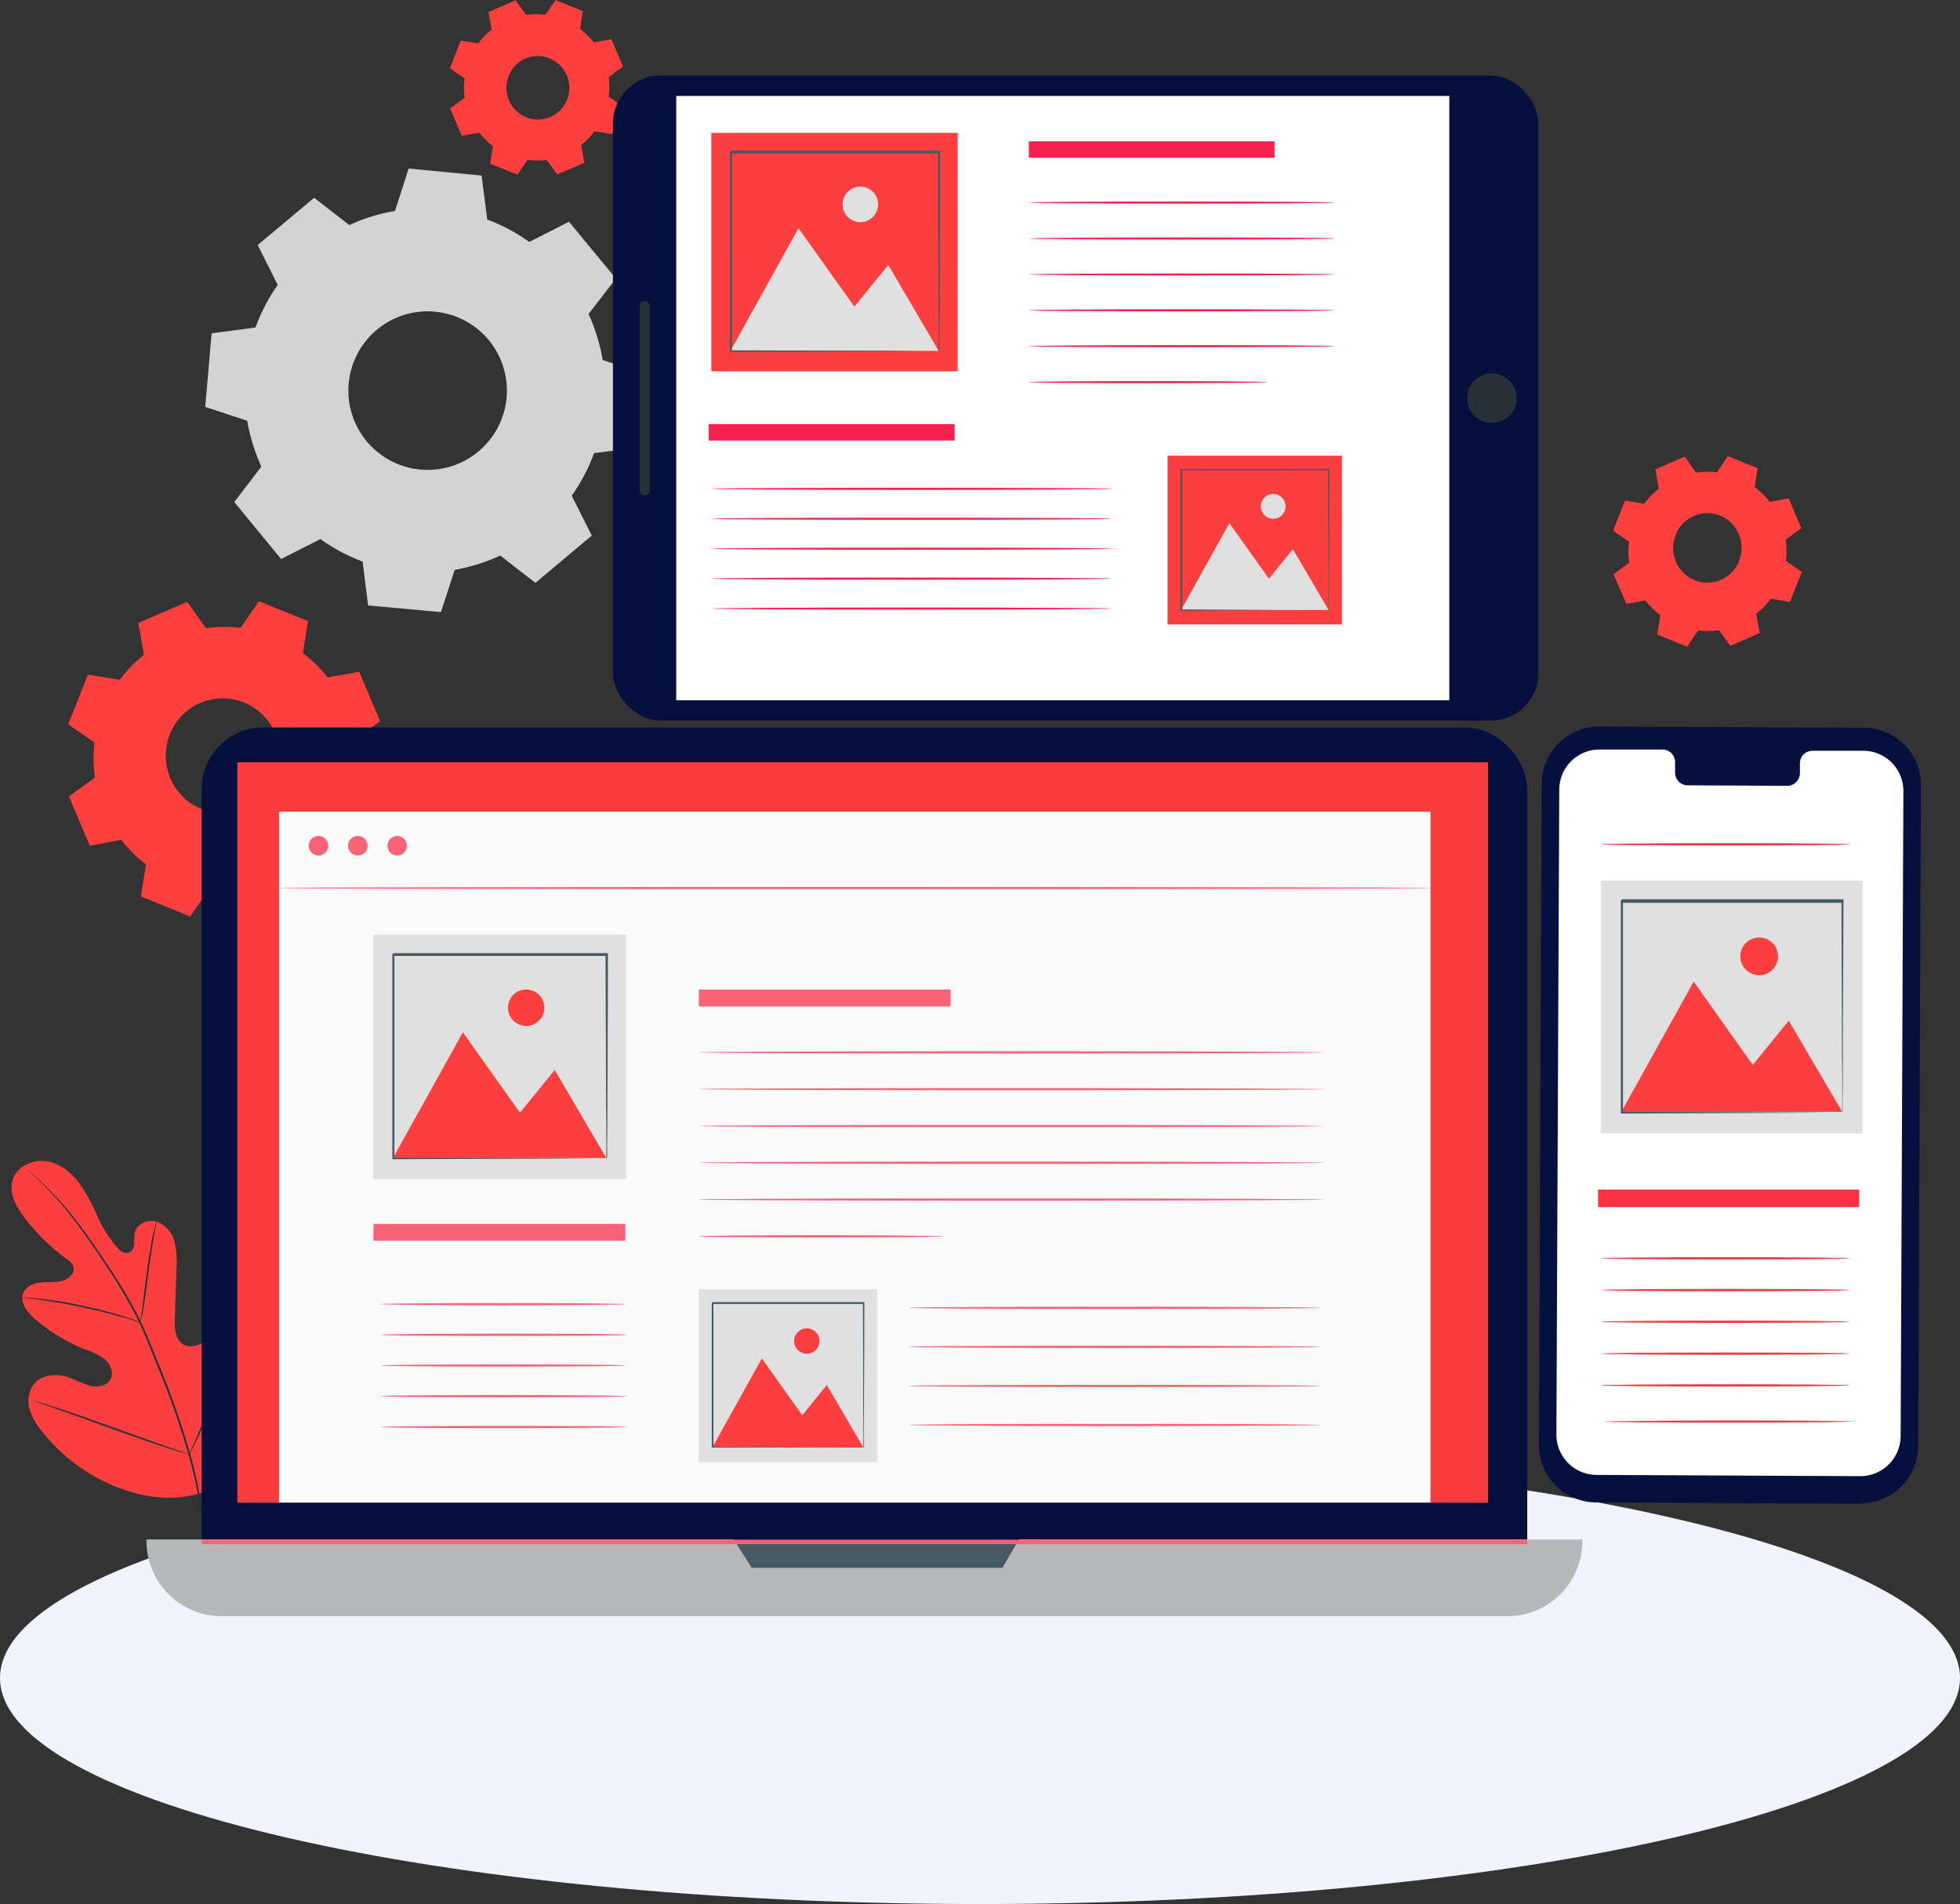
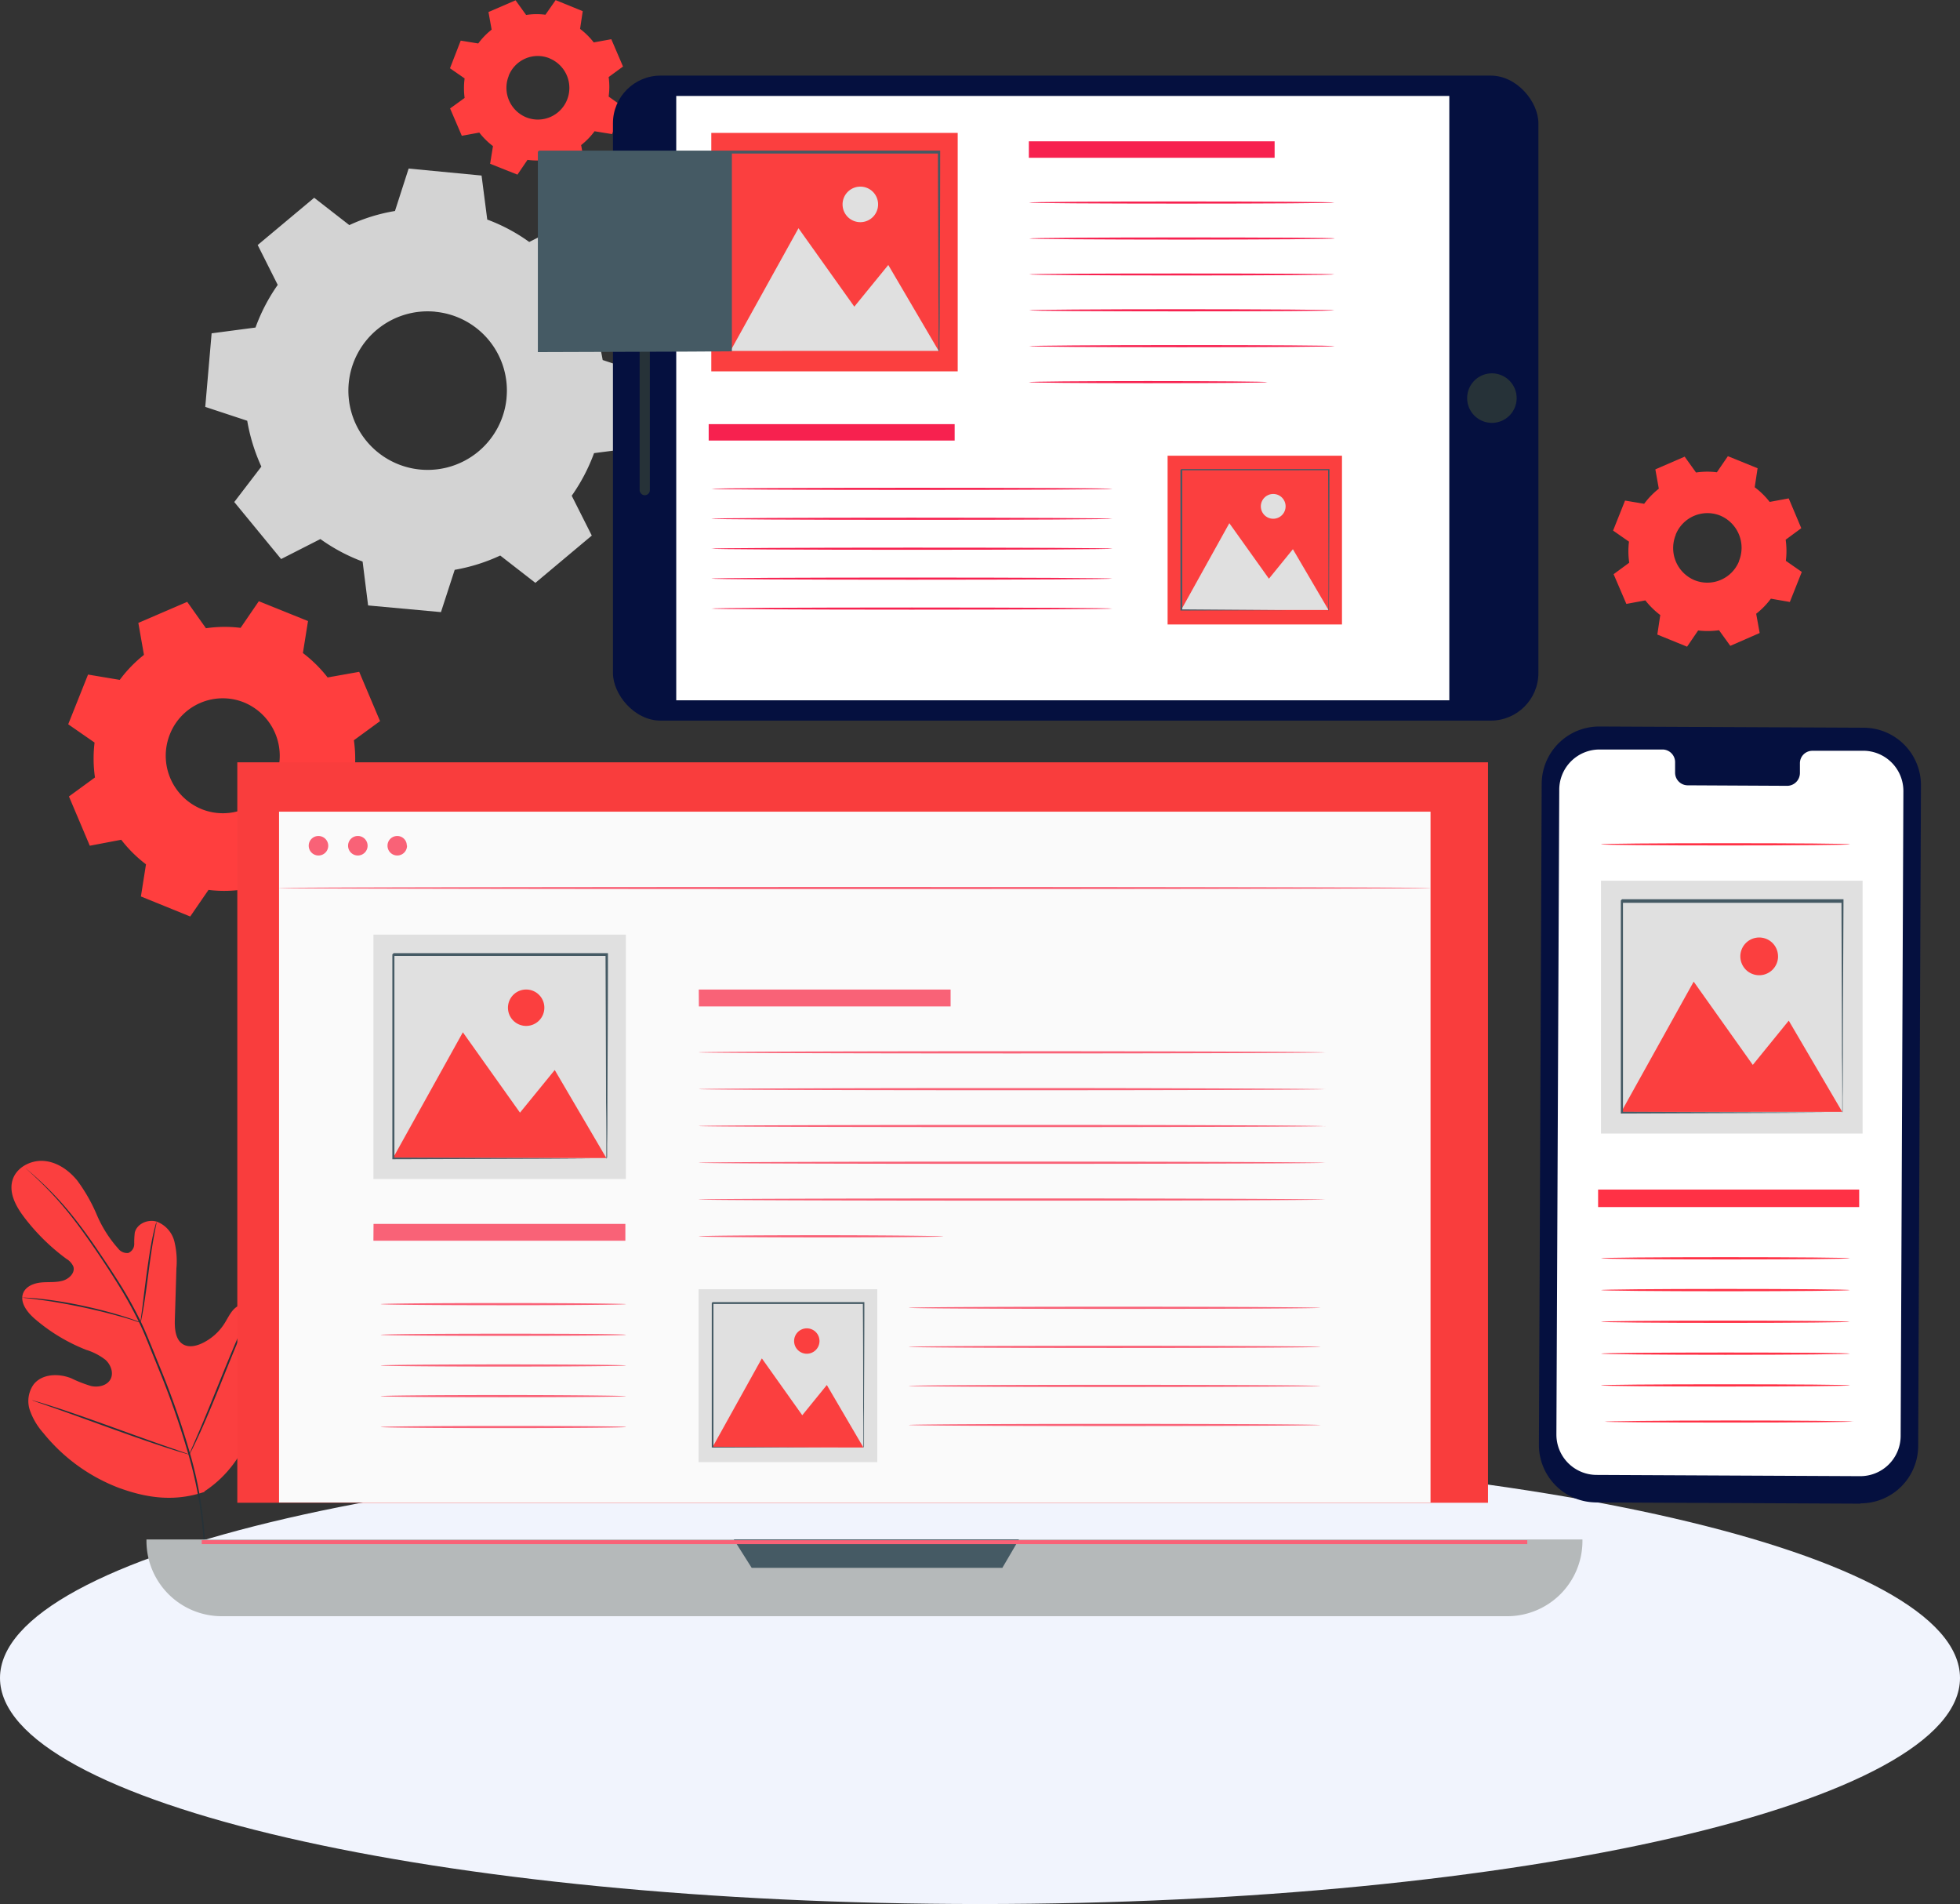
<svg xmlns="http://www.w3.org/2000/svg" id="Capa_1" data-name="Capa 1" viewBox="0 0 502 487.55">
  <rect x="0" y="0" width="502" height="487.55" fill="#333333" stroke="none" />
  <defs>
    <style>.cls-1{fill:#ff3e3e;}.cls-1,.cls-2{fill-rule:evenodd;}.cls-2{fill:#d3d3d3;}.cls-3{fill:#05103f;}.cls-4{fill:#fff;}.cls-5{fill:#263238;}.cls-6{fill:#f7214f;}.cls-7{fill:#fb3f3f;}.cls-8{fill:#e0e0e0;}.cls-9{fill:#455a64;}.cls-10{fill:#f1f4fd;}.cls-11{fill:#b5b9ba;}.cls-12{fill:#f93d3d;}.cls-13{fill:#fafafa;}.cls-14{fill:#f96277;}.cls-15{fill:#ff3145;}</style>
  </defs>
  <g id="freepik--background-complete--inject-6">
    <path class="cls-1" d="M77.57,174.18a34.17,34.17,0,0,1,6.34,6.26L92,179l5.34,12.62-6.7,4.9a34.31,34.31,0,0,1,.09,8.94l6.76,4.71L92.4,222.84l-8.08-1.39a33.22,33.22,0,0,1-6.2,6.39L79.59,236l-12.51,5.45-4.82-6.72a32.86,32.86,0,0,1-8.86.11l-4.68,6.81-12.63-5.13,1.3-8.23A33.56,33.56,0,0,1,31.05,222L23,223.53l-5.34-12.62,6.66-4.86a34.31,34.31,0,0,1-.1-8.94l-6.75-4.68,5.08-12.73,8.12,1.36a33.87,33.87,0,0,1,6.2-6.4l-1.44-8.19,12.52-5.39,4.8,6.76a33.35,33.35,0,0,1,8.87-.1l4.67-6.82L78.89,166l-1.31,8.18ZM62.51,186.84a14.56,14.56,0,0,0-18.94,8l-.06.15a14.77,14.77,0,0,0,8.09,19.15,14.57,14.57,0,0,0,19-8.06l0-.11h0A14.78,14.78,0,0,0,62.51,186.84Zm386.92-55.1a20,20,0,0,1,3.82,3.75l4.88-.9,3.22,7.63-4,2.95a20.85,20.85,0,0,1,.05,5.41l4.08,2.84-3.06,7.69-4.86-.84a20.22,20.22,0,0,1-3.76,3.86l.89,4.93-7.52,3.29-2.89-4a20.84,20.84,0,0,1-5.35.06l-2.83,4.15-7.62-3.1.75-5a20.87,20.87,0,0,1-3.82-3.75l-4.86.9L413.28,154l4-2.94a20.27,20.27,0,0,1-.06-5.39l-4.07-2.84,3.06-7.68,4.9.82a19.88,19.88,0,0,1,3.75-3.86l-.89-4.95,7.51-3.26,2.91,4.06a19.9,19.9,0,0,1,5.34-.06l2.82-4.12,7.61,3.09-.75,4.94ZM440.6,139a8.76,8.76,0,0,0-11.41,4.86l0,.08A8.92,8.92,0,0,0,434,155.53a8.76,8.76,0,0,0,11.4-4.84l0-.09h0A8.94,8.94,0,0,0,440.6,139Z" transform="translate(0 -6.97)" />
    <path class="cls-1" d="M148.57,14.37a18.5,18.5,0,0,1,3.5,3.46l4.5-.82,3,7-3.68,2.69a18.2,18.2,0,0,1,0,5l3.68,2.61-2.8,7-4.49-.73a18.31,18.31,0,0,1-3.44,3.54l.83,4.51-6.94,3L140,47.91a19.13,19.13,0,0,1-4.9,0l-2.57,3.78-7-2.78.73-4.53a18.8,18.8,0,0,1-3.5-3.46l-4.48.82-3-7L119,32.05a19,19,0,0,1,0-5l-3.75-2.6L118,17.37l4.49.73a18.26,18.26,0,0,1,3.43-3.54l-.81-4.51,6.94-3,2.7,3.75a17.85,17.85,0,0,1,4.95-.06L142.31,7l6.94,2.83Zm-7.8,7.54a8,8,0,0,0-10.48,4.45l0,.07A8.17,8.17,0,0,0,134.74,37a8.06,8.06,0,0,0,10.49-4.45l0,0a8.17,8.17,0,0,0-4.46-10.62Z" transform="translate(0 -6.97)" />
    <path class="cls-2" d="M124.74,63.17a45.29,45.29,0,0,1,10.81,5.76l10.19-5.18,12,14.56-7,9.07a47.14,47.14,0,0,1,3.62,11.78l10.76,3.55-1.73,18.84L152.15,123a46.93,46.93,0,0,1-5.72,10.91l5.14,10.2-14.45,12.11-9-7a46.36,46.36,0,0,1-11.66,3.66l-3.52,10.83L94.28,162l-1.41-11.24A46,46,0,0,1,82.06,145L72,150.12l-12-14.6,6.94-9.07a47.39,47.39,0,0,1-3.62-11.74l-10.75-3.55L54.2,92.32l11.24-1.48a46.7,46.7,0,0,1,5.69-10.92L66,69.71l14.47-12.1,9,7A45.12,45.12,0,0,1,101.16,61l3.5-10.87,18.68,1.79,1.47,11.37ZM111.52,86.79A20.3,20.3,0,1,0,129.73,109v-.09h0a20.24,20.24,0,0,0-18.19-22.1h0Z" transform="translate(0 -6.97)" />
  </g>
  <g id="freepik--Tablet--inject-6">
    <rect class="cls-3" x="156.99" y="19.36" width="237.03" height="165.16" rx="12.2" />
    <path class="cls-4" d="M173.2,31.54h198V186.29h-198Z" transform="translate(0 -6.97)" />
    <path class="cls-5" d="M382.11,102.57a6.34,6.34,0,1,1-6.34,6.34h0A6.34,6.34,0,0,1,382.11,102.57Z" transform="translate(0 -6.97)" />
    <rect class="cls-5" x="163.82" y="77.07" width="2.62" height="49.74" rx="1.29" />
    <path class="cls-6" d="M263.51,43.16h62.95v4.21H263.51Zm-82,72.41h63v4.21h-63ZM341.78,58.84c0,.16-17.52.27-39.1.27s-39.09-.11-39.09-.27,17.52-.28,39.09-.28S341.78,58.69,341.78,58.84Zm0,9.2c0,.15-17.52.28-39.1.28s-39.09-.13-39.09-.28,17.52-.27,39.09-.27S341.78,67.88,341.78,68Zm0,9.19c0,.15-17.52.28-39.1.28s-39.09-.13-39.09-.28S281.11,77,302.68,77,341.78,77.09,341.78,77.23Zm0,9.2c0,.15-17.52.27-39.1.27s-39.09-.12-39.09-.27,17.52-.28,39.09-.28S341.78,86.29,341.78,86.43Zm0,9.18c0,.14-17.52.27-39.1.27s-39.09-.13-39.09-.27,17.52-.28,39.09-.28S341.78,95.43,341.78,95.61Zm-17.17,9.21c0,.15-13.68.27-30.56.27s-30.55-.12-30.55-.27,13.67-.27,30.55-.27,30.56.12,30.56.27ZM284.9,132.14c0,.15-23,.28-51.35.28s-51.35-.13-51.35-.28,23-.27,51.35-.27,51.35.11,51.35.27Zm0,7.66c0,.16-23,.28-51.35.28s-51.35-.12-51.35-.28,23-.27,51.35-.27,51.35.13,51.35.27Zm0,7.67c0,.15-23,.28-51.35.28s-51.35-.13-51.35-.28,23-.27,51.35-.27,51.35.09,51.35.27Zm0,7.66c0,.16-23,.28-51.35.28s-51.35-.12-51.35-.28,23-.27,51.35-.27,51.35.13,51.35.27Zm0,7.67c0,.15-23,.28-51.35.28s-51.35-.13-51.35-.28,23-.27,51.35-.27,51.35.13,51.35.27Z" transform="translate(0 -6.97)" />
    <path class="cls-7" d="M182.18,41h63.11v61.06H182.18Z" transform="translate(0 -6.97)" />
    <path class="cls-8" d="M187.08,96.83l17.43-31.42,14.3,20.08,8.7-10.67,12.91,22ZM224.9,59.29a4.55,4.55,0,1,1-4.56-4.53h0A4.54,4.54,0,0,1,224.9,59.29Z" transform="translate(0 -6.97)" />
-     <path class="cls-9" d="M240.4,97V93.29c0-2.43,0-5.92-.06-10.37,0-8.92-.08-21.62-.13-36.86l.3.23H187.15c-.07.06.56-.56.3-.29V96.93l-.27-.26,38.56.12,10.87.08h.11l-10.82.07-38.72.13h-.26V45.85c-.28.27.36-.38.3-.31H240.8v.23c0,15.31-.09,28.07-.12,37,0,4.42,0,7.9-.07,10.31v3.37a.63.63,0,0,1-.21.52Z" transform="translate(0 -6.97)" />
+     <path class="cls-9" d="M240.4,97V93.29c0-2.43,0-5.92-.06-10.37,0-8.92-.08-21.62-.13-36.86l.3.23H187.15c-.07.06.56-.56.3-.29V96.93h.11l-10.82.07-38.72.13h-.26V45.85c-.28.27.36-.38.3-.31H240.8v.23c0,15.31-.09,28.07-.12,37,0,4.42,0,7.9-.07,10.31v3.37a.63.63,0,0,1-.21.52Z" transform="translate(0 -6.97)" />
    <path class="cls-7" d="M299.05,123.66h44.66v43.21H299.05Z" transform="translate(0 -6.97)" />
    <path class="cls-8" d="M302.51,163.17l12.35-22.23L325,155.15l6.14-7.55,9.13,15.57Zm26.76-26.54a3.17,3.17,0,1,1-3.17-3.17,3.16,3.16,0,0,1,3.17,3.17h0Z" transform="translate(0 -6.97)" />
    <path class="cls-9" d="M340.25,163.29v-10c0-6.34-.06-15.29-.1-26.08l.18.18H302.6s.4-.4.21-.2v36l-.18-.18,27.18.2h7.77l-7.66,0-27.39.09h-.19V127.29l.22-.22h37.95v.22c0,10.84-.07,19.86-.1,26.2,0,3.17,0,5.6-.05,7.31v2.39c0,.13-.07.14-.07.13Z" transform="translate(0 -6.97)" />
  </g>
  <g id="freepik--Plant--inject-6">
    <path class="cls-7" d="M52.35,388.86c12.48-8.17,15.65-23.82,15.52-38,0-2.36.3-4.84-.79-6.94s-3.7-3.57-5.87-2.63c-1.79.78-2.61,2.8-3.65,4.46a13.84,13.84,0,0,1-5.73,5.15c-1.54.74-3.43,1.17-4.91.32-2-1.17-2.21-4-2.14-6.33q.21-6.57.4-13.11a21.15,21.15,0,0,0-.54-7,7.32,7.32,0,0,0-4.51-5c-2.25-.68-5.07.54-5.61,2.82a21.88,21.88,0,0,0-.14,2.92,2.45,2.45,0,0,1-1.52,2.29,2.87,2.87,0,0,1-2.58-1.12,31.56,31.56,0,0,1-5.46-8.59,42.69,42.69,0,0,0-5.05-8.86c-2.16-2.64-5.19-4.76-8.59-5s-7.07,1.72-8,5,.93,6.69,3,9.41A53.17,53.17,0,0,0,17,329.31a4.31,4.31,0,0,1,1.8,2c.47,1.58-1.07,3.09-2.64,3.57-1.79.54-3.71.31-5.56.48s-3.89.93-4.63,2.64c-1,2.38.94,4.94,2.89,6.63a45.67,45.67,0,0,0,13.26,8A15.38,15.38,0,0,1,27,355.16c1.38,1.24,2.18,3.37,1.29,5s-3.09,2.11-4.92,1.73a32.64,32.64,0,0,1-5.13-2c-3.24-1.29-7.46-1.17-9.62,1.57a7.36,7.36,0,0,0-1,6.54,17.3,17.3,0,0,0,3.46,5.88,45.8,45.8,0,0,0,19.17,14c7.51,2.78,14.52,3.65,22.11,1.11" transform="translate(0 -6.97)" />
    <path class="cls-5" d="M6.65,306.16l.23.23.69.63c.61.56,1.5,1.38,2.63,2.47A88.19,88.19,0,0,1,19,319.38c1.71,2.21,3.49,4.72,5.35,7.44s3.81,5.66,5.76,8.81a104.59,104.59,0,0,1,5.62,10.15c.88,1.81,1.65,3.71,2.43,5.64s1.58,3.89,2.38,5.88a210.47,210.47,0,0,1,7.91,22.76A103.26,103.26,0,0,1,52,399.4a74.22,74.22,0,0,1-.1,13.25c-.16,1.55-.31,2.76-.44,3.58-.06.39-.1.7-.14.93v.32a1.57,1.57,0,0,0,.08-.31,7.58,7.58,0,0,1,.17-.93c.16-.81.34-2,.53-3.57a72,72,0,0,0,.24-13.29A100.78,100.78,0,0,0,48.91,380,206.22,206.22,0,0,0,41,357.16c-.81-2-1.61-4-2.38-5.87s-1.57-3.84-2.45-5.67a102.34,102.34,0,0,0-5.66-10.19c-2-3.15-3.94-6.07-5.8-8.79s-3.67-5.22-5.41-7.43a82.85,82.85,0,0,0-9-9.82c-.88-.82-1.78-1.62-2.7-2.41l-.71-.61A.53.53,0,0,0,6.65,306.16Z" transform="translate(0 -6.97)" />
    <path class="cls-5" d="M36,345.57a4.88,4.88,0,0,0,.25-1c.14-.65.32-1.58.51-2.75.39-2.33.83-5.56,1.29-9.12s.94-6.78,1.37-9.1c.21-1.15.39-2.09.52-2.74a4.26,4.26,0,0,0,.16-1,4.35,4.35,0,0,0-.33,1c-.18.63-.41,1.56-.66,2.71-.5,2.31-1,5.53-1.49,9.1s-.86,6.7-1.16,9.14c-.15,1.09-.28,2-.37,2.76a4.19,4.19,0,0,0-.09,1ZM5.62,339.21a7.05,7.05,0,0,0,1.21.17c.78.09,1.92.21,3.31.41,2.79.36,6.63,1,10.83,1.88s8,1.87,10.67,2.64c1.36.38,2.45.72,3.2,1a6.94,6.94,0,0,0,1.19.31,9.28,9.28,0,0,0-1.13-.47c-.74-.28-1.82-.66-3.17-1.08-2.69-.86-6.46-1.88-10.67-2.77a104.92,104.92,0,0,0-10.88-1.77c-1.41-.16-2.55-.23-3.33-.26a6.32,6.32,0,0,0-1.23,0Zm42.89,40.18a1.34,1.34,0,0,0,.22-.36l.55-1.08c.47-.94,1.12-2.31,1.9-4,1.56-3.42,3.56-8.21,5.69-13.52s4.1-10.12,5.58-13.56l1.77-4.08.52-1.1c.1-.26.15-.4.13-.4a3.35,3.35,0,0,0-.21.36l-.59,1c-.48.94-1.12,2.31-1.9,4-1.56,3.42-3.56,8.21-5.7,13.52s-4.09,10.12-5.58,13.56c-.72,1.68-1.32,3.06-1.77,4.08l-.47,1.11A1.59,1.59,0,0,0,48.51,379.39ZM8.24,365.51a2.32,2.32,0,0,0,.39.18l1.17.41,4.32,1.5c3.62,1.26,8.62,3.09,14.18,5.09s10.56,3.75,14.23,4.94c1.84.6,3.32,1.06,4.36,1.36l1.19.34c.28.08.43.11.43.09a2,2,0,0,0-.4-.17l-1.17-.42-4.31-1.49c-3.64-1.26-8.65-3.06-14.18-5.06s-10.57-3.76-14.23-4.95c-1.84-.59-3.33-1.06-4.36-1.36l-1.2-.34a1.55,1.55,0,0,0-.42-.12Z" transform="translate(0 -6.97)" />
  </g>
  <path id="freepik--Shadow--inject-3" class="cls-10" d="M502,436.64c0,31.93-112.37,57.88-251,57.88S0,468.52,0,436.64s112.38-57.88,251-57.88S502,404.62,502,436.64Z" transform="translate(0 -6.97)" />
  <g id="freepik--Computer--inject-6">
-     <rect class="cls-3" x="51.65" y="186.28" width="339.51" height="224.51" rx="15.77" />
    <path class="cls-11" d="M37.51,401.17H405.3v.38A19.26,19.26,0,0,1,386,420.82H56.74a19.28,19.28,0,0,1-19.23-19.27Z" transform="translate(0 -6.97)" />
    <path class="cls-12" d="M60.78,202.17H381.11v189.6H60.78Z" transform="translate(0 -6.97)" />
    <path class="cls-9" d="M187.94,401.17l4.58,7.26h64.21l4.25-7.26Z" transform="translate(0 -6.97)" />
    <path class="cls-13" d="M71.47,214.81H366.39v176.9H71.47Z" transform="translate(0 -6.97)" />
    <path class="cls-14" d="M84.07,223.53a2.48,2.48,0,1,1-5,0,2.47,2.47,0,0,1,2.47-2.49A2.5,2.5,0,0,1,84.07,223.53Zm10.08,0a2.48,2.48,0,1,1-5,0,2.48,2.48,0,0,1,5,0Zm10.1,0a2.48,2.48,0,1,1-5,0,2.47,2.47,0,0,1,2.46-2.49,2.43,2.43,0,0,1,2.48,2.41v0h0Zm262.14,10.83c0,.16-66,.28-147.46.28s-147.47-.12-147.47-.28,66-.28,147.47-.28S366.39,234.2,366.39,234.36Zm-314.72,167h339.5v1H51.67Zm44-81h64.5v4.32H95.64Zm83.3-60h64.5v4.32H179Zm160.44,16.08c0,.15-35.93.28-80.23.28s-80.22-.13-80.22-.28,35.91-.29,80.22-.29,80.23.15,80.23.32Zm0,9.42c0,.15-35.93.28-80.23.28S179,286,179,285.86s35.91-.28,80.22-.28,80.23.19,80.23.31Zm0,9.44c0,.16-35.93.28-80.23.28S179,295.46,179,295.3s35.91-.28,80.22-.28,80.23.13,80.23.34Zm0,9.41c0,.15-35.93.28-80.23.28s-80.22-.13-80.22-.28,35.91-.3,80.22-.3,80.23.16,80.23.33Zm0,9.41c0,.16-35.93.29-80.23.29s-80.22-.13-80.22-.29,35.91-.28,80.22-.28,80.23.15,80.23.31Zm-97.82,9.42c0,.16-14,.29-31.31.29S179,323.7,179,323.54s14.07-.28,31.32-.28S241.59,323.45,241.59,323.54Zm96.64,18.31c0,.16-23.62.28-52.73.28s-52.72-.12-52.72-.28,23.6-.28,52.72-.28,52.73.14,52.73.31Zm0,10c0,.16-23.62.29-52.73.29s-52.72-.13-52.72-.29,23.6-.28,52.72-.28,52.73.14,52.73.29Zm0,10c0,.15-23.62.28-52.73.28s-52.72-.13-52.72-.28,23.6-.28,52.72-.28,52.73.14,52.73.3Zm0,10c0,.15-23.62.28-52.73.28s-52.72-.13-52.72-.28,23.6-.28,52.72-.28,52.73.14,52.73.3ZM160.3,340.91c0,.15-14.07.28-31.39.28s-31.39-.13-31.39-.28,14.06-.28,31.39-.28S160.3,340.8,160.3,340.91Zm0,7.85c0,.16-14.07.28-31.39.28s-31.39-.12-31.39-.28,14.06-.28,31.39-.28S160.3,348.56,160.3,348.76Zm0,7.86c0,.15-14.07.28-31.39.28s-31.39-.13-31.39-.28,14.06-.28,31.39-.28,31.39.13,31.39.28Zm0,7.85c0,.16-14.07.28-31.39.28s-31.39-.12-31.39-.28,14.06-.29,31.39-.29S160.3,364.36,160.3,364.47Zm0,7.91c0,.15-14.07.28-31.39.28s-31.39-.13-31.39-.28,14.06-.28,31.39-.28,31.39.1,31.39.26Z" transform="translate(0 -6.97)" />
    <path class="cls-8" d="M95.64,246.29H160.3v62.57H95.64Z" transform="translate(0 -6.97)" />
    <path class="cls-7" d="M100.66,303.5l17.89-32.2,14.63,20.58,8.9-10.92L155.3,303.5ZM139.42,265a4.66,4.66,0,1,1-4.67-4.65h0a4.65,4.65,0,0,1,4.67,4.63Z" transform="translate(0 -6.97)" />
    <path class="cls-9" d="M155.3,303.67v-3.8c0-2.47,0-6.06-.08-10.62,0-9.13-.07-22.15-.13-37.78l.26.27H100.72l.3-.3v52.21l-.27-.26,39.5.13,11.15.08h.11l-11.09.07-39.67.13h-.26V251.36l.32-.32h54.9v.26c0,15.7-.11,28.77-.14,38,0,4.54,0,8.1-.07,10.57v3.46A.85.85,0,0,1,155.3,303.67Z" transform="translate(0 -6.97)" />
    <path class="cls-8" d="M178.92,337.09h45.77v44.27H178.92Z" transform="translate(0 -6.97)" />
    <path class="cls-7" d="M182.47,377.58l12.66-22.78,10.35,14.56,6.29-7.74,9.37,16Zm27.42-27.22a3.25,3.25,0,1,1-3.25-3.25h0A3.24,3.24,0,0,1,209.89,350.36Z" transform="translate(0 -6.97)" />
    <path class="cls-9" d="M221.14,377.71V375c0-1.75,0-4.33-.06-7.58,0-6.49,0-15.67-.08-26.73l.18.19H182.52l.21-.21v36.95l-.19-.19,28,.09h.08l-28.08.1h-.24v-37c-.19.18.26-.28.23-.23h38.85v.18c0,11.11-.08,20.36-.09,26.86v9.92a1.06,1.06,0,0,1-.14.33Z" transform="translate(0 -6.97)" />
  </g>
  <g id="freepik--Mobile--inject-6">
    <path class="cls-3" d="M476.49,392l-67.66-.32a14.72,14.72,0,0,1-14.68-14.74v-.05l.71-169.16A14.73,14.73,0,0,1,409.66,193h0l67.66.31A14.72,14.72,0,0,1,492,208.06l-.71,169.18a14.75,14.75,0,0,1-14.78,14.68h0Z" transform="translate(0 -6.97)" />
    <path class="cls-4" d="M477.25,199.22H464.14A3.18,3.18,0,0,0,461,202.4v.1h0v2.38a3.29,3.29,0,0,1-3.18,3.31l-25.61-.13a3.24,3.24,0,0,1-3.18-3.31h0v-2.5a3.25,3.25,0,0,0-3.12-3.36H409.72a10.31,10.31,0,0,0-10.36,10.23h0l-.73,165.18a10.32,10.32,0,0,0,10.29,10.34l67.53.32a10.33,10.33,0,0,0,10.35-10.24l.7-165.13a10.3,10.3,0,0,0-10.21-10.38h0Z" transform="translate(0 -6.97)" />
    <path class="cls-15" d="M409.31,311.57h66.87v4.48H409.31Zm64.45,17.6c0,.16-14.26.3-31.84.3s-31.85-.14-31.85-.3,14.27-.29,31.85-.29,31.85.13,31.85.29Zm0-106c0,.17-14.26.29-31.84.29s-31.85-.12-31.85-.29,14.27-.29,31.85-.29,31.85.11,31.85.29Zm0,114.14c0,.16-14.26.3-31.84.3s-31.85-.14-31.85-.3,14.27-.29,31.85-.29,31.85.12,31.85.29Zm0,8.11c0,.16-14.26.29-31.84.29s-31.85-.13-31.85-.29,14.27-.29,31.85-.29,31.85.15,31.85.29Zm0,8.16c0,.16-14.26.3-31.84.3s-31.85-.14-31.85-.3,14.27-.28,31.85-.28,31.85.11,31.85.28Zm0,8.13c0,.17-14.26.3-31.84.3s-31.85-.13-31.85-.3,14.27-.28,31.85-.28,31.85.12,31.85.28Zm.91,9.24c0,.16-14.27.29-31.85.29S411,371.11,411,371s14.26-.3,31.84-.3,31.86.13,31.86.3Z" transform="translate(0 -6.97)" />
    <path class="cls-8" d="M410.05,232.48h67v64.75h-67Z" transform="translate(0 -6.97)" />
    <path class="cls-7" d="M415.24,291.69l18.55-33.36,15.14,21.32,9.21-11.33,13.7,23.36Zm40.16-39.84a4.83,4.83,0,1,1-4.84-4.82h0a4.81,4.81,0,0,1,4.83,4.79h0Z" transform="translate(0 -6.97)" />
    <path class="cls-9" d="M471.85,291.92V288c0-2.57,0-6.29-.08-11,0-9.46-.08-23-.13-39.13l.27.27H415.32l.36-.33v54.14l-.28-.29,40.92.15,11.55.07H468l-11.49.07-41.1.15h-.28V237.56c-.29.28.38-.4.32-.33h56.71v.48C472.09,254,472,267.51,472,277c0,4.7,0,8.39-.06,10.95v3.59A1.44,1.44,0,0,1,471.85,291.92Z" transform="translate(0 -6.97)" />
  </g>
</svg>